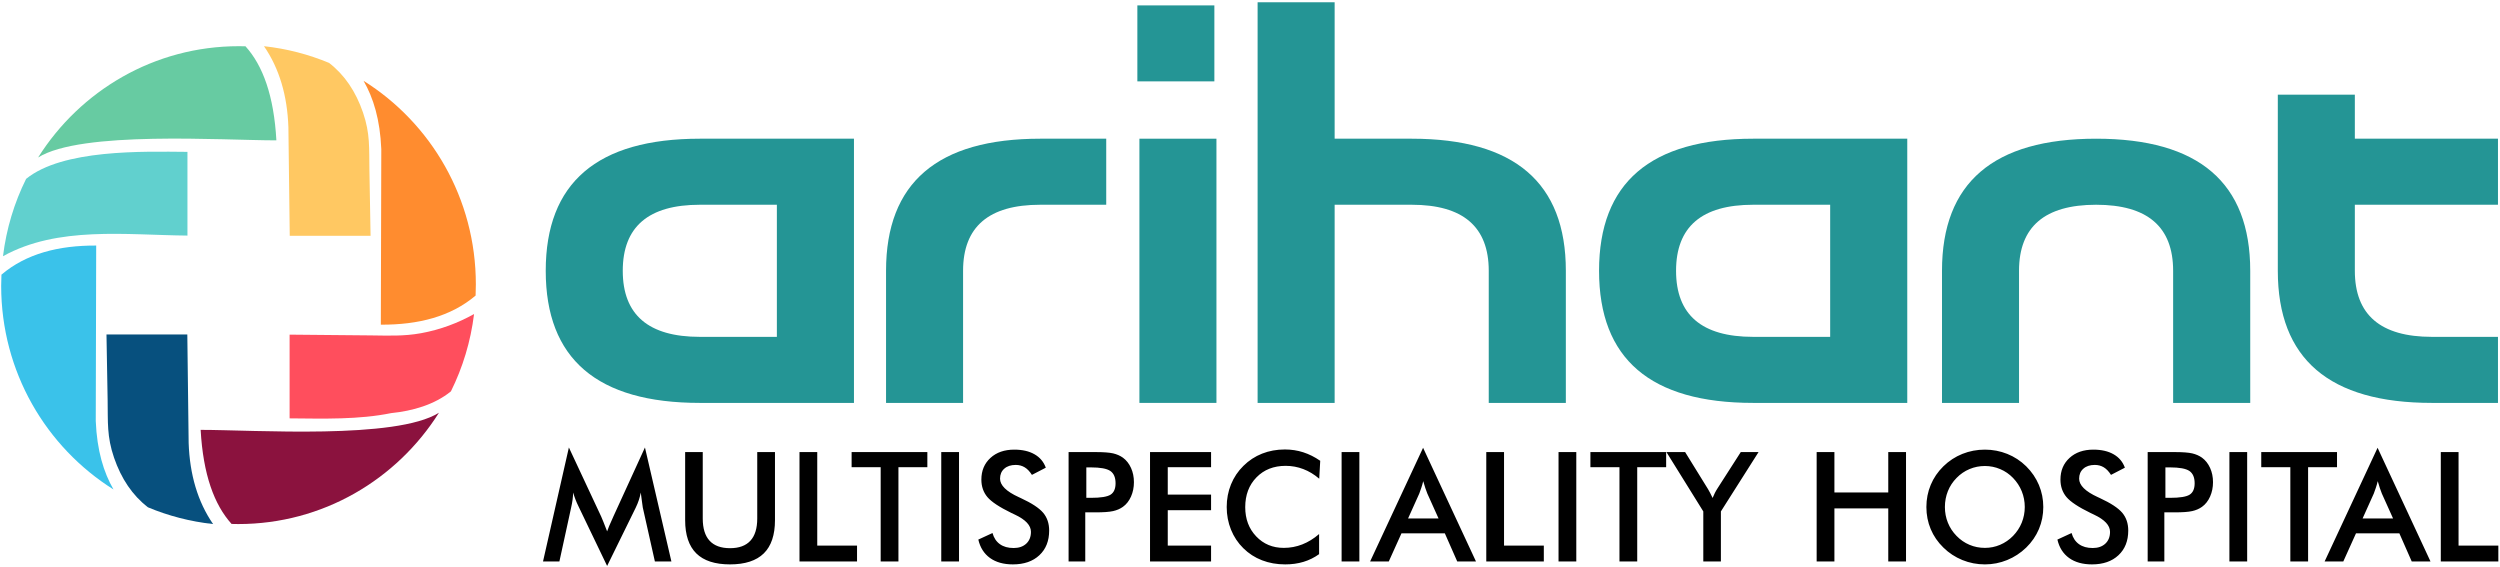
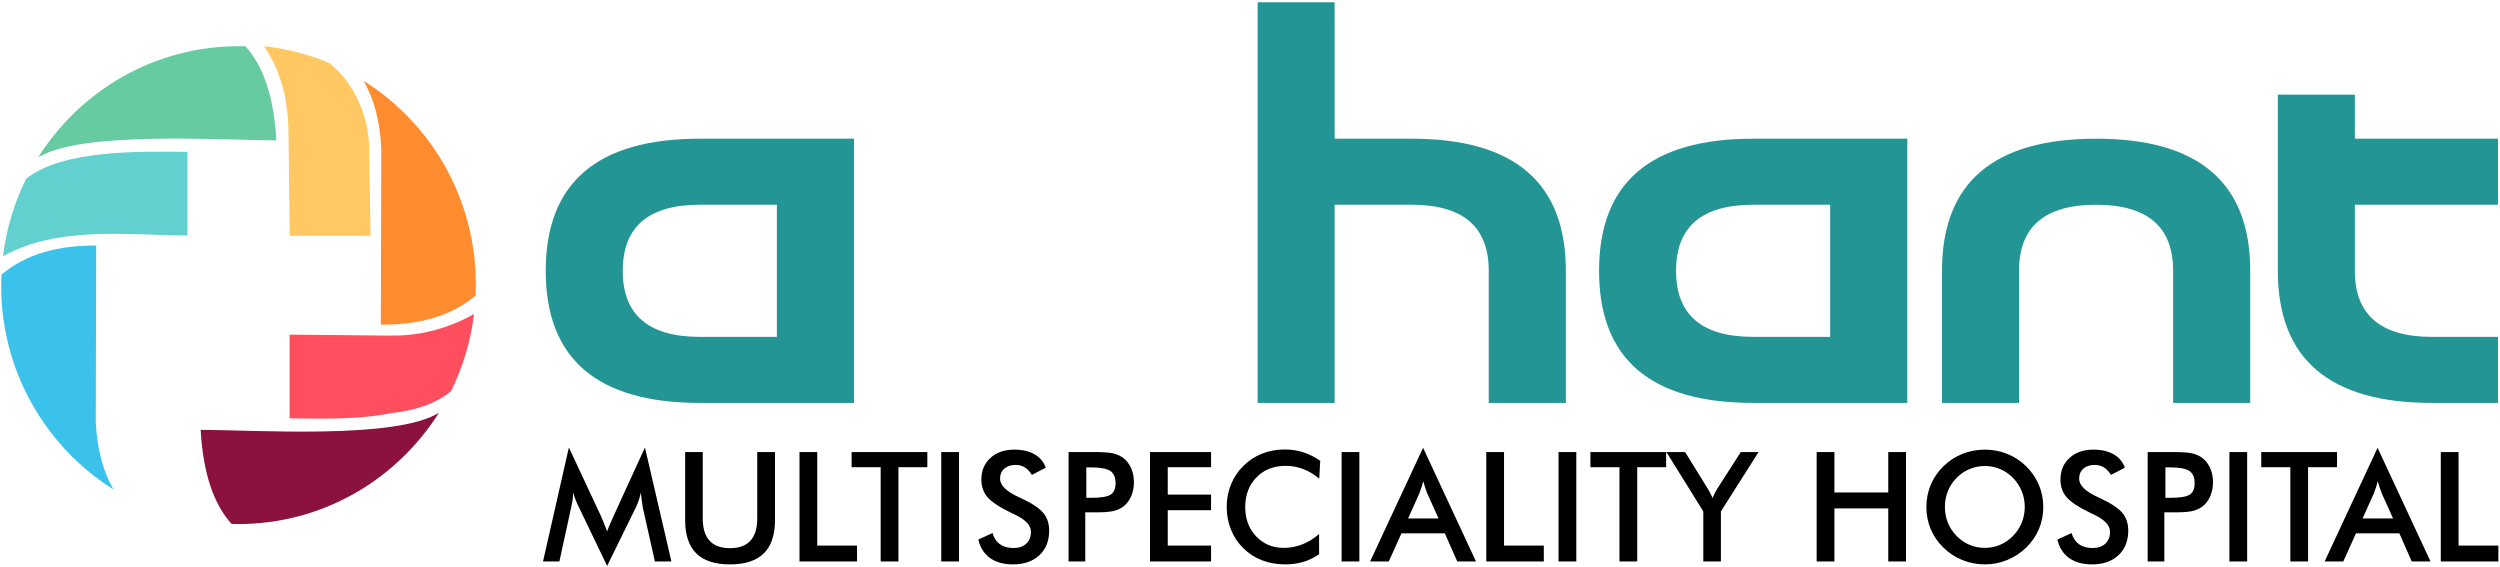
<svg xmlns="http://www.w3.org/2000/svg" version="1.2" baseProfile="tiny-ps" viewBox="0 0 1084 246" width="1084" height="246">
  <title>Page 0</title>
  <style>
		tspan { white-space:pre }
		.shp0 { fill: #07507e } 
		.shp1 { fill: #3ac2ea } 
		.shp2 { fill: #61d0ce } 
		.shp3 { fill: #67cba2 } 
		.shp4 { fill: #ffc862 } 
		.shp5 { fill: #ff8c2f } 
		.shp6 { fill: #ff4e5d } 
		.shp7 { fill: #8b123e } 
		.shp8 { fill: #249595 } 
		.shp9 { fill: #000000 } 
	</style>
  <g id="Page 0">
    <g id="Group 1">
-       <path id="Object 157" class="shp0" d="M92.39 227.23C82.49 226.15 73.01 223.67 64.16 219.97C57.43 214.79 52.58 207.57 49.45 198.46C46.29 189.25 46.83 183.03 46.67 173.48C46.5 163.99 46.33 154.5 46.17 145.01C57.85 145.01 69.53 145.01 81.22 145.01C81.41 160.7 81.6 176.38 81.8 192.07C82.27 205.75 85.71 217.53 92.39 227.23Z" />
      <path id="Object 158" class="shp1" d="M49.21 212.23C19.98 193.89 0.51 161.21 0.51 123.93C0.51 122.31 0.56 120.69 0.63 119.09C11.35 110 25.41 106.39 41.71 106.47C41.65 131.84 41.58 157.21 41.52 182.58C42.05 195.4 44.94 204.81 49.21 212.23Z" />
      <path id="Object 159" class="shp2" d="M1.3 111.09C2.75 99.17 6.21 87.87 11.32 77.56C27.19 64.67 61.77 65.68 81.28 65.85C81.28 77.95 81.28 90.05 81.28 102.15C54.63 101.9 25.04 97.92 1.3 111.09Z" />
      <path id="Object 160" class="shp3" d="M103.52 20.03C104.5 20.03 105.47 20.04 106.44 20.07C113.97 28.42 118.76 41.46 119.84 60.86C96.44 60.86 35.13 56.59 16.52 68.29C34.79 39.28 66.93 20.03 103.52 20.03Z" />
      <path id="Object 161" class="shp4" d="M114.46 20.03C124.35 21.1 133.83 23.59 142.69 27.28C149.41 32.46 154.27 39.68 157.4 48.79C160.56 58 160.01 64.22 160.18 73.77C160.35 83.26 160.51 92.75 160.68 102.24C149 102.24 137.31 102.24 125.63 102.24C125.44 86.56 125.24 70.87 125.05 55.18C124.58 41.5 121.14 29.72 114.46 20.03Z" />
      <path id="Object 162" class="shp5" d="M157.63 35.03C186.87 53.36 206.33 86.05 206.33 123.32C206.33 124.95 206.29 126.56 206.22 128.16C195.5 137.25 181.44 140.86 165.13 140.78C165.2 115.41 165.26 90.04 165.33 64.67C164.8 51.85 161.91 42.44 157.63 35.03Z" />
      <path id="Object 163" class="shp6" d="M205.55 136.17C204.09 148.09 200.63 159.38 195.52 169.69C188.39 175.49 178.89 178.19 169.58 179.13C155.69 181.97 140.57 181.54 125.57 181.4C125.57 169.3 125.57 157.2 125.57 145.1C137.28 145.21 148.99 145.32 160.69 145.43C168.32 145.51 174.97 145.85 182.54 144.48C191.08 142.93 198.64 140 205.55 136.17Z" />
      <path id="Object 164" class="shp7" d="M103.32 227.23C102.35 227.23 101.37 227.21 100.41 227.18C92.88 218.83 88.09 205.79 87 186.39C110.41 186.39 171.72 190.66 190.33 178.96C172.05 207.97 139.92 227.23 103.32 227.23Z" />
      <path id="Object 165" fill-rule="evenodd" class="shp8" d="M236.63 117.42C236.63 79.24 258.92 60.14 303.45 60.14L370.28 60.14L370.28 174.7L303.45 174.7C258.92 174.7 236.63 155.61 236.63 117.42ZM303.45 88.78C281.17 88.78 270.03 98.33 270.03 117.42C270.03 136.51 281.17 146.06 303.45 146.06L336.85 146.06L336.85 88.78L303.45 88.78Z" />
-       <path id="Object 166" class="shp8" d="M451.02 60.14L479.66 60.14L479.66 88.78L451.02 88.78C428.73 88.78 417.59 98.33 417.59 117.42L417.59 174.7L384.19 174.7L384.19 117.42C384.19 79.24 406.48 60.14 451.02 60.14Z" />
      <path id="Object 167" class="shp8" d="M545.3 0.99L578.7 0.99L578.7 60.14L612.13 60.14C656.67 60.14 678.95 79.24 678.95 117.42L678.95 174.7L645.52 174.7L645.52 117.42C645.52 98.33 634.38 88.78 612.13 88.78L578.7 88.78L578.7 174.7L545.3 174.7L545.3 0.99Z" />
      <path id="Object 168" fill-rule="evenodd" class="shp8" d="M693.35 117.42C693.35 79.24 715.63 60.14 760.17 60.14L826.99 60.14L826.99 174.7L760.17 174.7C715.63 174.7 693.35 155.61 693.35 117.42ZM760.17 88.78C737.88 88.78 726.74 98.33 726.74 117.42C726.74 136.51 737.88 146.06 760.17 146.06L793.56 146.06L793.56 88.78L760.17 88.78Z" />
      <path id="Object 169" class="shp8" d="M875.45 117.42L875.45 174.7L842.05 174.7L842.05 117.42C842.05 79.24 864.34 60.14 908.88 60.14C953.41 60.14 975.7 79.24 975.7 117.42L975.7 174.7L942.27 174.7L942.27 117.42C942.27 98.33 931.13 88.78 908.88 88.78C886.59 88.78 875.45 98.33 875.45 117.42Z" />
      <path id="Object 170" class="shp8" d="M1054.48 146.06L1083.12 146.06L1083.12 174.7L1054.48 174.7C1009.94 174.7 987.66 155.61 987.66 117.42L987.66 41.05L1021.06 41.05L1021.06 60.14L1083.12 60.14L1083.12 88.78L1021.06 88.78L1021.06 117.42C1021.06 136.51 1032.2 146.06 1054.48 146.06Z" />
      <path id="Object 171" fill-rule="evenodd" class="shp9" d="M278.71 220.04C278.63 219.68 278.48 218.66 278.29 217C278.12 215.62 277.96 214.47 277.84 213.56C277.64 214.64 277.37 215.73 277.01 216.8C276.66 217.88 276.2 218.98 275.66 220.11L263.25 245.39L250.85 219.59C250.33 218.52 249.87 217.51 249.5 216.51C249.12 215.52 248.79 214.53 248.51 213.56C248.49 214.55 248.41 215.59 248.27 216.69C248.12 217.78 247.91 218.92 247.64 220.11L242.55 243.46L235.45 243.46L246.67 194.03L260.67 223.97C260.88 224.43 261.21 225.23 261.65 226.32C262.09 227.43 262.62 228.79 263.25 230.4C263.71 229.04 264.43 227.32 265.4 225.23C265.65 224.66 265.85 224.23 265.97 223.93L279.65 194.03L291.12 243.46L283.96 243.46L278.71 220.04ZM297.08 196.02L304.71 196.02L304.71 224.83C304.71 229.1 305.7 232.32 307.68 234.46C309.66 236.62 312.61 237.69 316.55 237.69C320.45 237.69 323.39 236.62 325.37 234.46C327.35 232.32 328.34 229.1 328.34 224.83L328.34 196.02L336.03 196.02L336.03 225.54C336.03 231.95 334.42 236.76 331.18 239.95C327.94 243.13 323.05 244.72 316.53 244.72C310 244.72 305.13 243.13 301.92 239.96C298.7 236.78 297.08 231.97 297.08 225.54L297.08 196.02ZM346.66 243.46L346.66 196.02L354.36 196.02L354.36 236.56L371.61 236.56L371.61 243.46L346.66 243.46ZM389.56 202.59L389.56 243.46L381.86 243.46L381.86 202.59L369.26 202.59L369.26 196.02L402.1 196.02L402.1 202.59L389.56 202.59ZM408.13 243.46L408.13 196.02L415.83 196.02L415.83 243.46L408.13 243.46ZM424.2 233.96L430.35 231.12C430.93 233.23 432.01 234.85 433.56 235.95C435.11 237.07 437.1 237.62 439.53 237.62C441.83 237.62 443.64 236.98 445 235.71C446.35 234.44 447.02 232.74 447.02 230.6C447.02 227.81 444.71 225.33 440.08 223.15C439.43 222.83 438.93 222.58 438.58 222.44C433.35 219.89 429.87 217.59 428.13 215.52C426.4 213.45 425.52 210.93 425.52 207.95C425.52 204.08 426.84 200.95 429.46 198.55C432.08 196.15 435.53 194.96 439.79 194.96C443.29 194.96 446.22 195.63 448.57 196.98C450.93 198.33 452.55 200.27 453.46 202.79L447.44 205.91C446.49 204.41 445.45 203.32 444.31 202.63C443.17 201.94 441.87 201.59 440.4 201.59C438.33 201.59 436.67 202.14 435.46 203.22C434.23 204.29 433.62 205.74 433.62 207.55C433.62 210.41 436.31 213.07 441.67 215.53C442.08 215.73 442.4 215.88 442.64 215.98C447.33 218.15 450.55 220.26 452.3 222.32C454.05 224.39 454.92 226.96 454.92 230.05C454.92 234.54 453.5 238.11 450.67 240.75C447.84 243.4 444.01 244.72 439.19 244.72C435.16 244.72 431.85 243.8 429.26 241.94C426.69 240.08 424.99 237.42 424.2 233.96ZM470.57 222.16L470.57 243.46L463.34 243.46L463.34 196.02L474.99 196.02C478.45 196.02 481 196.21 482.63 196.58C484.26 196.96 485.69 197.59 486.9 198.45C488.4 199.55 489.56 201.04 490.41 202.9C491.25 204.77 491.67 206.82 491.67 209.07C491.67 211.33 491.25 213.39 490.41 215.3C489.56 217.2 488.4 218.69 486.9 219.76C485.69 220.63 484.26 221.25 482.63 221.61C481 221.98 478.45 222.16 474.99 222.16L470.57 222.16ZM471.03 215.86L473.01 215.86C477.29 215.86 480.15 215.4 481.57 214.47C483 213.54 483.71 211.9 483.71 209.54C483.71 207.02 482.94 205.24 481.42 204.2C479.9 203.18 477.09 202.66 473.01 202.66L471.03 202.66L471.03 215.86ZM498.65 243.46L498.65 196.02L525.12 196.02L525.12 202.59L506.34 202.59L506.34 214.47L525.12 214.47L525.12 221.23L506.34 221.23L506.34 236.56L525.12 236.56L525.12 243.46L498.65 243.46ZM572.02 207.57C569.85 205.71 567.53 204.31 565.11 203.39C562.68 202.46 560.13 201.99 557.45 201.99C552.27 201.99 548.06 203.65 544.81 206.98C541.56 210.31 539.93 214.61 539.93 219.91C539.93 225.02 541.51 229.24 544.68 232.57C547.84 235.9 551.83 237.56 556.64 237.56C559.45 237.56 562.12 237.06 564.66 236.06C567.19 235.07 569.63 233.58 571.96 231.56L571.96 240.28C569.89 241.77 567.63 242.89 565.19 243.62C562.75 244.36 560.1 244.72 557.26 244.72C553.63 244.72 550.28 244.13 547.21 242.94C544.12 241.75 541.42 240 539.09 237.69C536.78 235.42 535.01 232.75 533.76 229.67C532.52 226.6 531.9 223.31 531.9 219.84C531.9 216.36 532.52 213.09 533.76 210.04C535.01 206.98 536.8 204.3 539.16 201.99C541.51 199.66 544.21 197.89 547.25 196.69C550.29 195.49 553.59 194.89 557.13 194.89C559.92 194.89 562.57 195.3 565.09 196.11C567.62 196.93 570.07 198.15 572.45 199.8L572.02 207.57ZM581.72 243.46L581.72 196.02L589.42 196.02L589.42 243.46L581.72 243.46ZM631.86 243.46L626.48 231.25L607.68 231.25L602.17 243.46L594.08 243.46L617.05 194.16L639.99 243.46L631.86 243.46ZM610.53 224.82L623.76 224.82L618.89 214C618.62 213.32 618.32 212.52 618.02 211.62C617.72 210.73 617.41 209.73 617.11 208.63C616.86 209.67 616.58 210.63 616.28 211.52C616 212.42 615.7 213.25 615.4 214L610.53 224.82ZM644.45 243.46L644.45 196.02L652.15 196.02L652.15 236.56L669.4 236.56L669.4 243.46L644.45 243.46ZM675.78 243.46L675.78 196.02L683.48 196.02L683.48 243.46L675.78 243.46ZM709.9 202.59L709.9 243.46L702.2 243.46L702.2 202.59L689.6 202.59L689.6 196.02L722.44 196.02L722.44 202.59L709.9 202.59ZM738.55 243.46L738.55 221.75L722.56 196.02L730.67 196.02L740.62 212.12C740.87 212.54 741.15 213.07 741.52 213.75C741.87 214.41 742.23 215.14 742.59 215.92C742.9 215.16 743.22 214.44 743.55 213.78C743.88 213.11 744.24 212.5 744.6 211.93L754.8 196.02L762.51 196.02L746.18 221.75L746.18 243.46L738.55 243.46ZM787.7 243.46L787.7 196.02L795.4 196.02L795.4 213.54L818.75 213.54L818.75 196.02L826.45 196.02L826.45 243.46L818.75 243.46L818.75 220.44L795.4 220.44L795.4 243.46L787.7 243.46ZM885.97 219.84C885.97 223.21 885.34 226.4 884.08 229.4C882.81 232.4 880.97 235.08 878.55 237.44C876.12 239.79 873.36 241.59 870.29 242.84C867.23 244.09 864.01 244.72 860.65 244.72C857.23 244.72 853.98 244.09 850.87 242.83C847.77 241.56 845.04 239.77 842.67 237.44C840.24 235.08 838.41 232.41 837.16 229.43C835.91 226.45 835.28 223.26 835.28 219.84C835.28 216.45 835.91 213.25 837.16 210.25C838.41 207.24 840.24 204.56 842.67 202.18C845.09 199.82 847.83 198.03 850.89 196.81C853.96 195.58 857.21 194.96 860.65 194.96C864.05 194.96 867.28 195.58 870.35 196.81C873.4 198.03 876.14 199.82 878.55 202.18C880.97 204.58 882.81 207.29 884.08 210.3C885.34 213.32 885.97 216.49 885.97 219.84ZM877.94 219.84C877.94 217.44 877.5 215.16 876.63 213.01C875.75 210.85 874.49 208.93 872.86 207.24C871.25 205.57 869.41 204.3 867.3 203.41C865.19 202.51 862.97 202.06 860.65 202.06C858.31 202.06 856.09 202.5 853.98 203.39C851.88 204.27 850 205.55 848.36 207.24C846.72 208.9 845.46 210.82 844.6 212.97C843.74 215.13 843.31 217.42 843.31 219.84C843.31 222.24 843.74 224.51 844.6 226.64C845.46 228.78 846.72 230.69 848.36 232.37C850 234.06 851.87 235.35 853.97 236.23C856.06 237.12 858.29 237.56 860.65 237.56C862.96 237.56 865.15 237.12 867.24 236.23C869.32 235.35 871.2 234.06 872.86 232.37C874.49 230.69 875.75 228.78 876.63 226.63C877.5 224.47 877.94 222.22 877.94 219.84ZM892.09 233.96L898.24 231.12C898.82 233.23 899.9 234.85 901.45 235.95C903 237.07 904.99 237.62 907.42 237.62C909.72 237.62 911.53 236.98 912.89 235.71C914.24 234.44 914.91 232.74 914.91 230.6C914.91 227.81 912.6 225.33 907.97 223.15C907.32 222.83 906.82 222.58 906.48 222.44C901.24 219.89 897.76 217.59 896.02 215.52C894.29 213.45 893.41 210.93 893.41 207.95C893.41 204.08 894.73 200.95 897.35 198.55C899.97 196.15 903.42 194.96 907.68 194.96C911.18 194.96 914.11 195.63 916.46 196.98C918.82 198.33 920.44 200.27 921.35 202.79L915.33 205.91C914.38 204.41 913.34 203.32 912.2 202.63C911.07 201.94 909.76 201.59 908.29 201.59C906.22 201.59 904.56 202.14 903.35 203.22C902.12 204.29 901.51 205.74 901.51 207.55C901.51 210.41 904.2 213.07 909.56 215.53C909.97 215.73 910.29 215.88 910.53 215.98C915.22 218.15 918.44 220.26 920.19 222.32C921.94 224.39 922.81 226.96 922.81 230.05C922.81 234.54 921.39 238.11 918.56 240.75C915.73 243.4 911.91 244.72 907.08 244.72C903.05 244.72 899.74 243.8 897.15 241.94C894.58 240.08 892.88 237.42 892.09 233.96ZM938.46 222.16L938.46 243.46L931.23 243.46L931.23 196.02L942.88 196.02C946.34 196.02 948.89 196.21 950.52 196.58C952.15 196.96 953.58 197.59 954.79 198.45C956.29 199.55 957.45 201.04 958.3 202.9C959.14 204.77 959.56 206.82 959.56 209.07C959.56 211.33 959.14 213.39 958.3 215.3C957.45 217.2 956.29 218.69 954.79 219.76C953.58 220.63 952.15 221.25 950.52 221.61C948.89 221.98 946.34 222.16 942.88 222.16L938.46 222.16ZM938.92 215.86L940.9 215.86C945.18 215.86 948.04 215.4 949.46 214.47C950.89 213.54 951.6 211.9 951.6 209.54C951.6 207.02 950.83 205.24 949.31 204.2C947.79 203.18 944.98 202.66 940.9 202.66L938.92 202.66L938.92 215.86ZM966.67 243.46L966.67 196.02L974.37 196.02L974.37 243.46L966.67 243.46ZM1000.79 202.59L1000.79 243.46L993.09 243.46L993.09 202.59L980.48 202.59L980.48 196.02L1013.33 196.02L1013.33 202.59L1000.79 202.59ZM1045.73 243.46L1040.36 231.25L1021.56 231.25L1016.05 243.46L1007.95 243.46L1030.92 194.16L1053.87 243.46L1045.73 243.46ZM1024.41 224.82L1037.64 224.82L1032.77 214C1032.49 213.32 1032.2 212.52 1031.9 211.62C1031.6 210.73 1031.29 209.73 1030.99 208.63C1030.74 209.67 1030.46 210.63 1030.16 211.52C1029.87 212.42 1029.58 213.25 1029.28 214L1024.41 224.82ZM1058.33 243.46L1058.33 196.02L1066.03 196.02L1066.03 236.56L1083.28 236.56L1083.28 243.46L1058.33 243.46Z" />
-       <path id="Object 172" fill-rule="evenodd" class="shp8" d="M526.55 35.28L526.55 2.34L493.16 2.34L493.16 35.28L526.55 35.28ZM494.05 60.14L494.05 174.7L527.45 174.7L527.45 60.14L494.05 60.14Z" />
    </g>
  </g>
</svg>